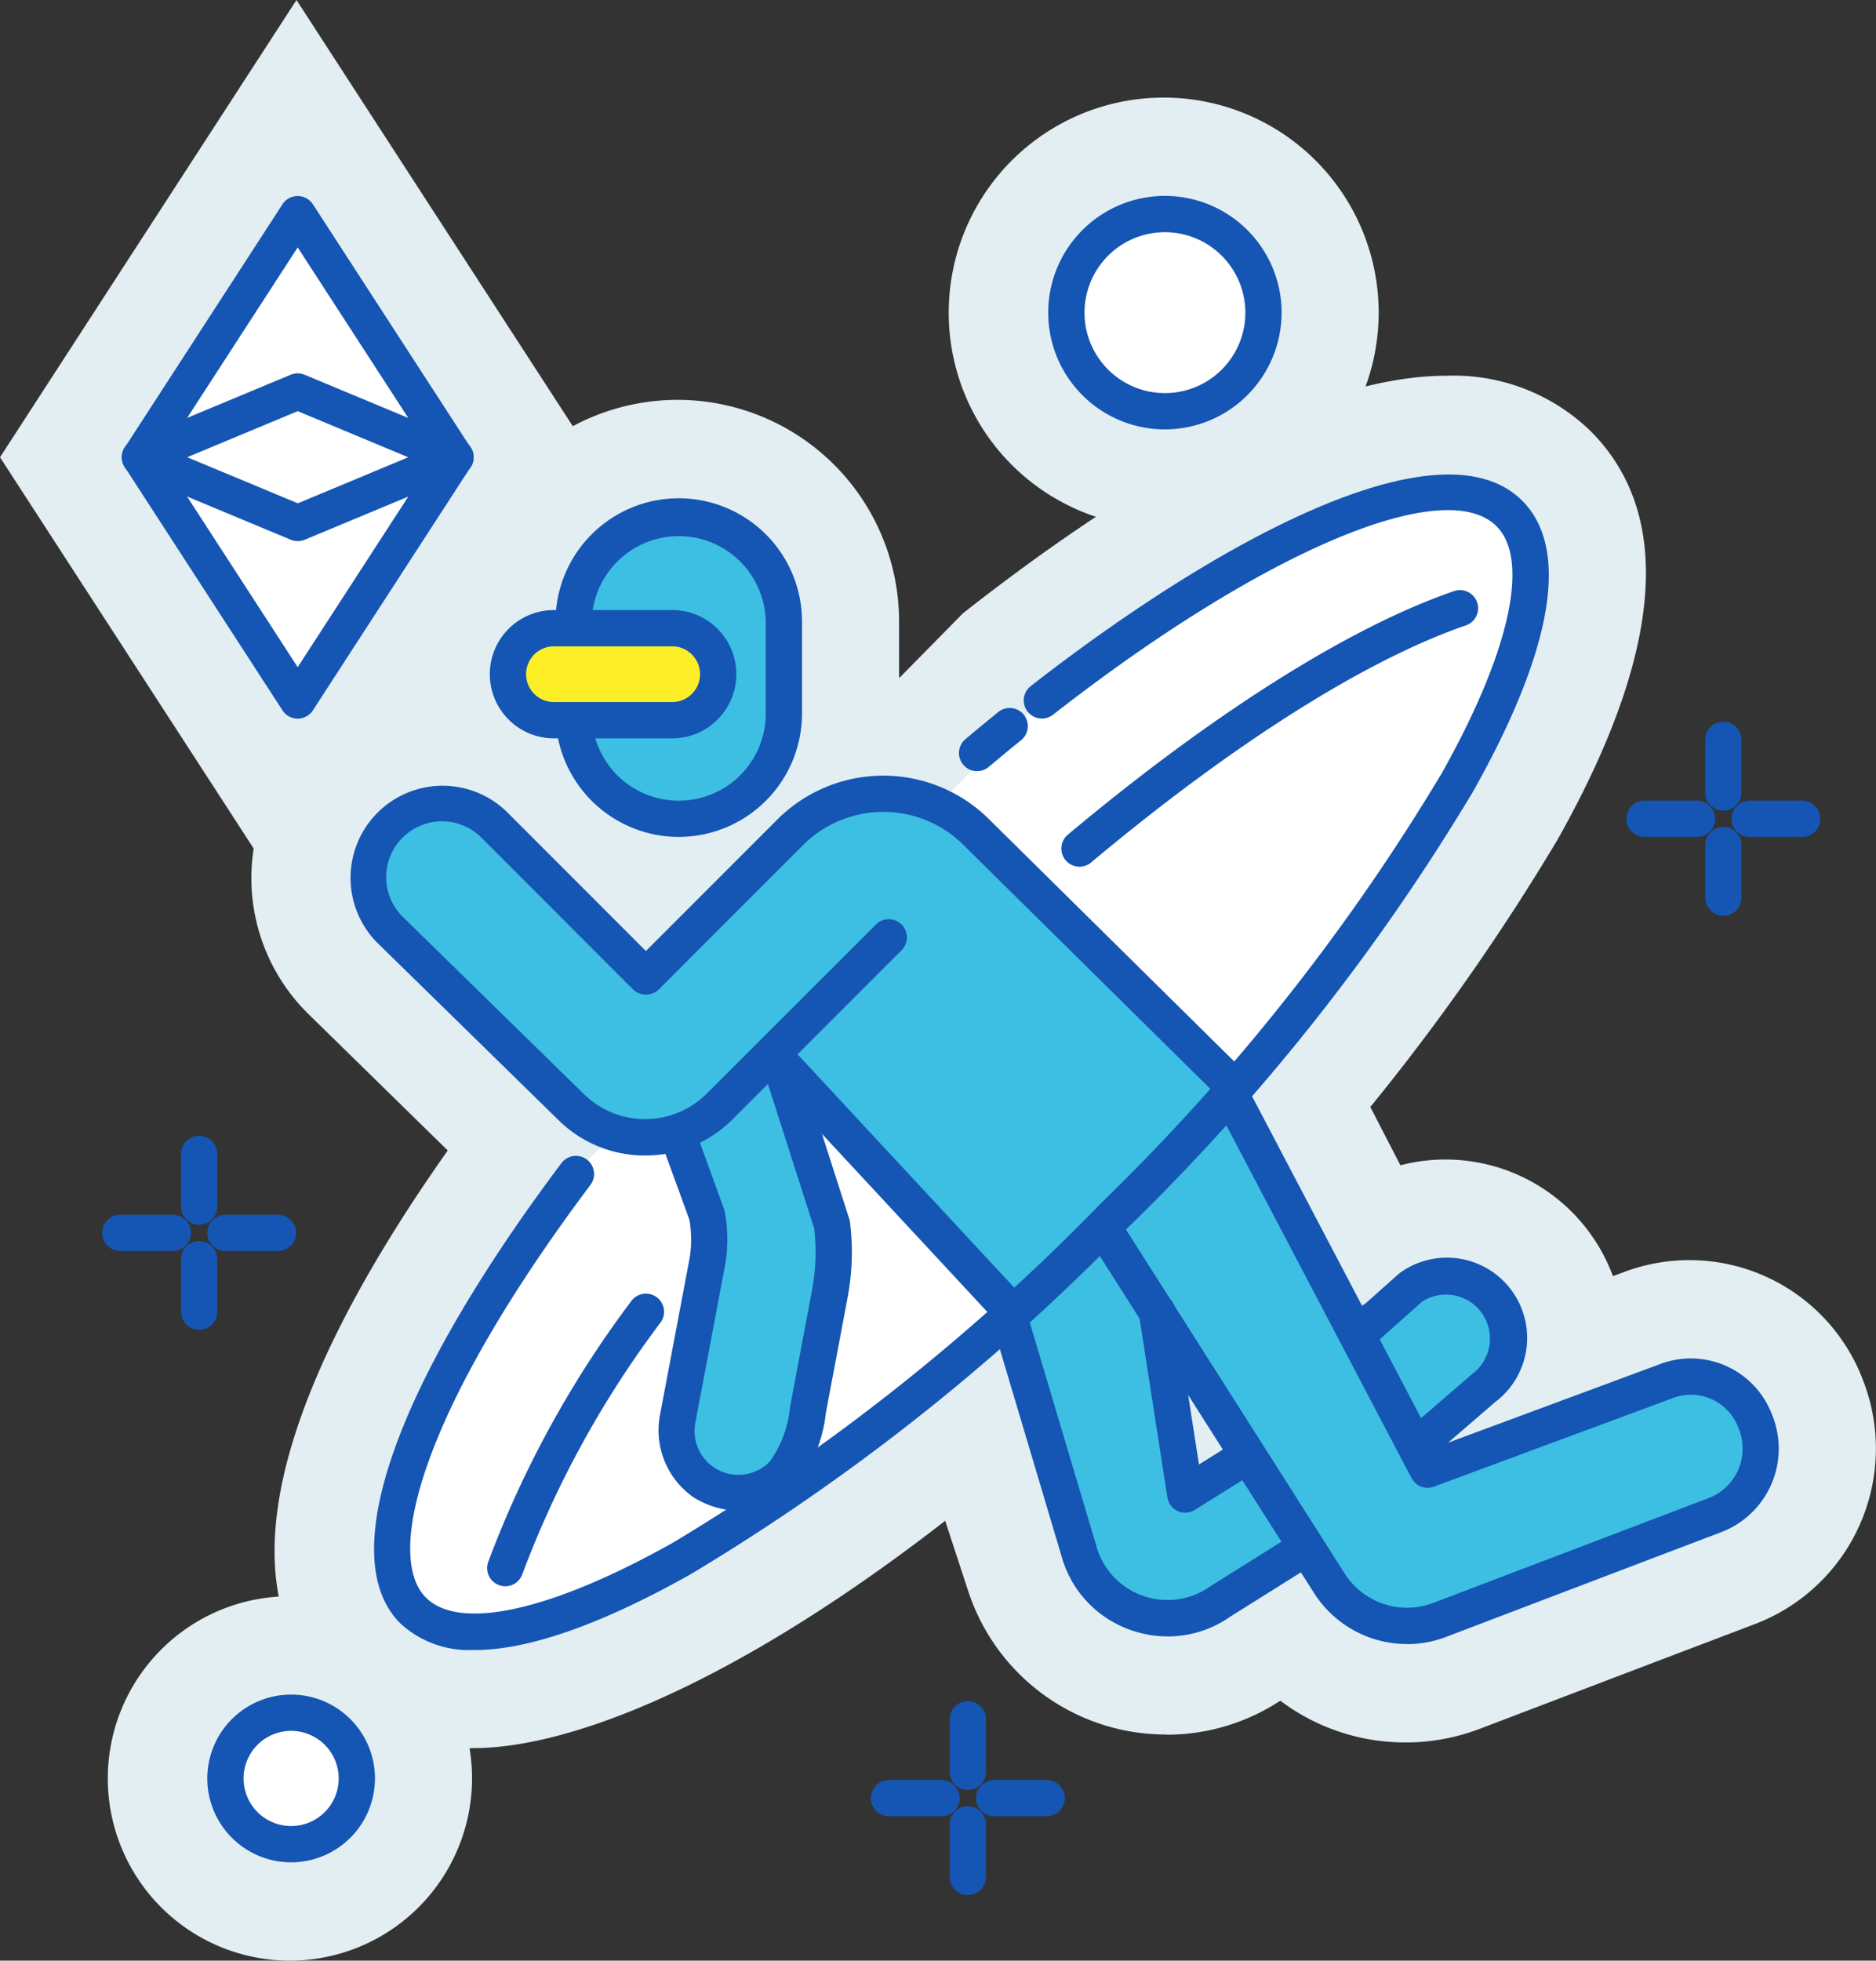
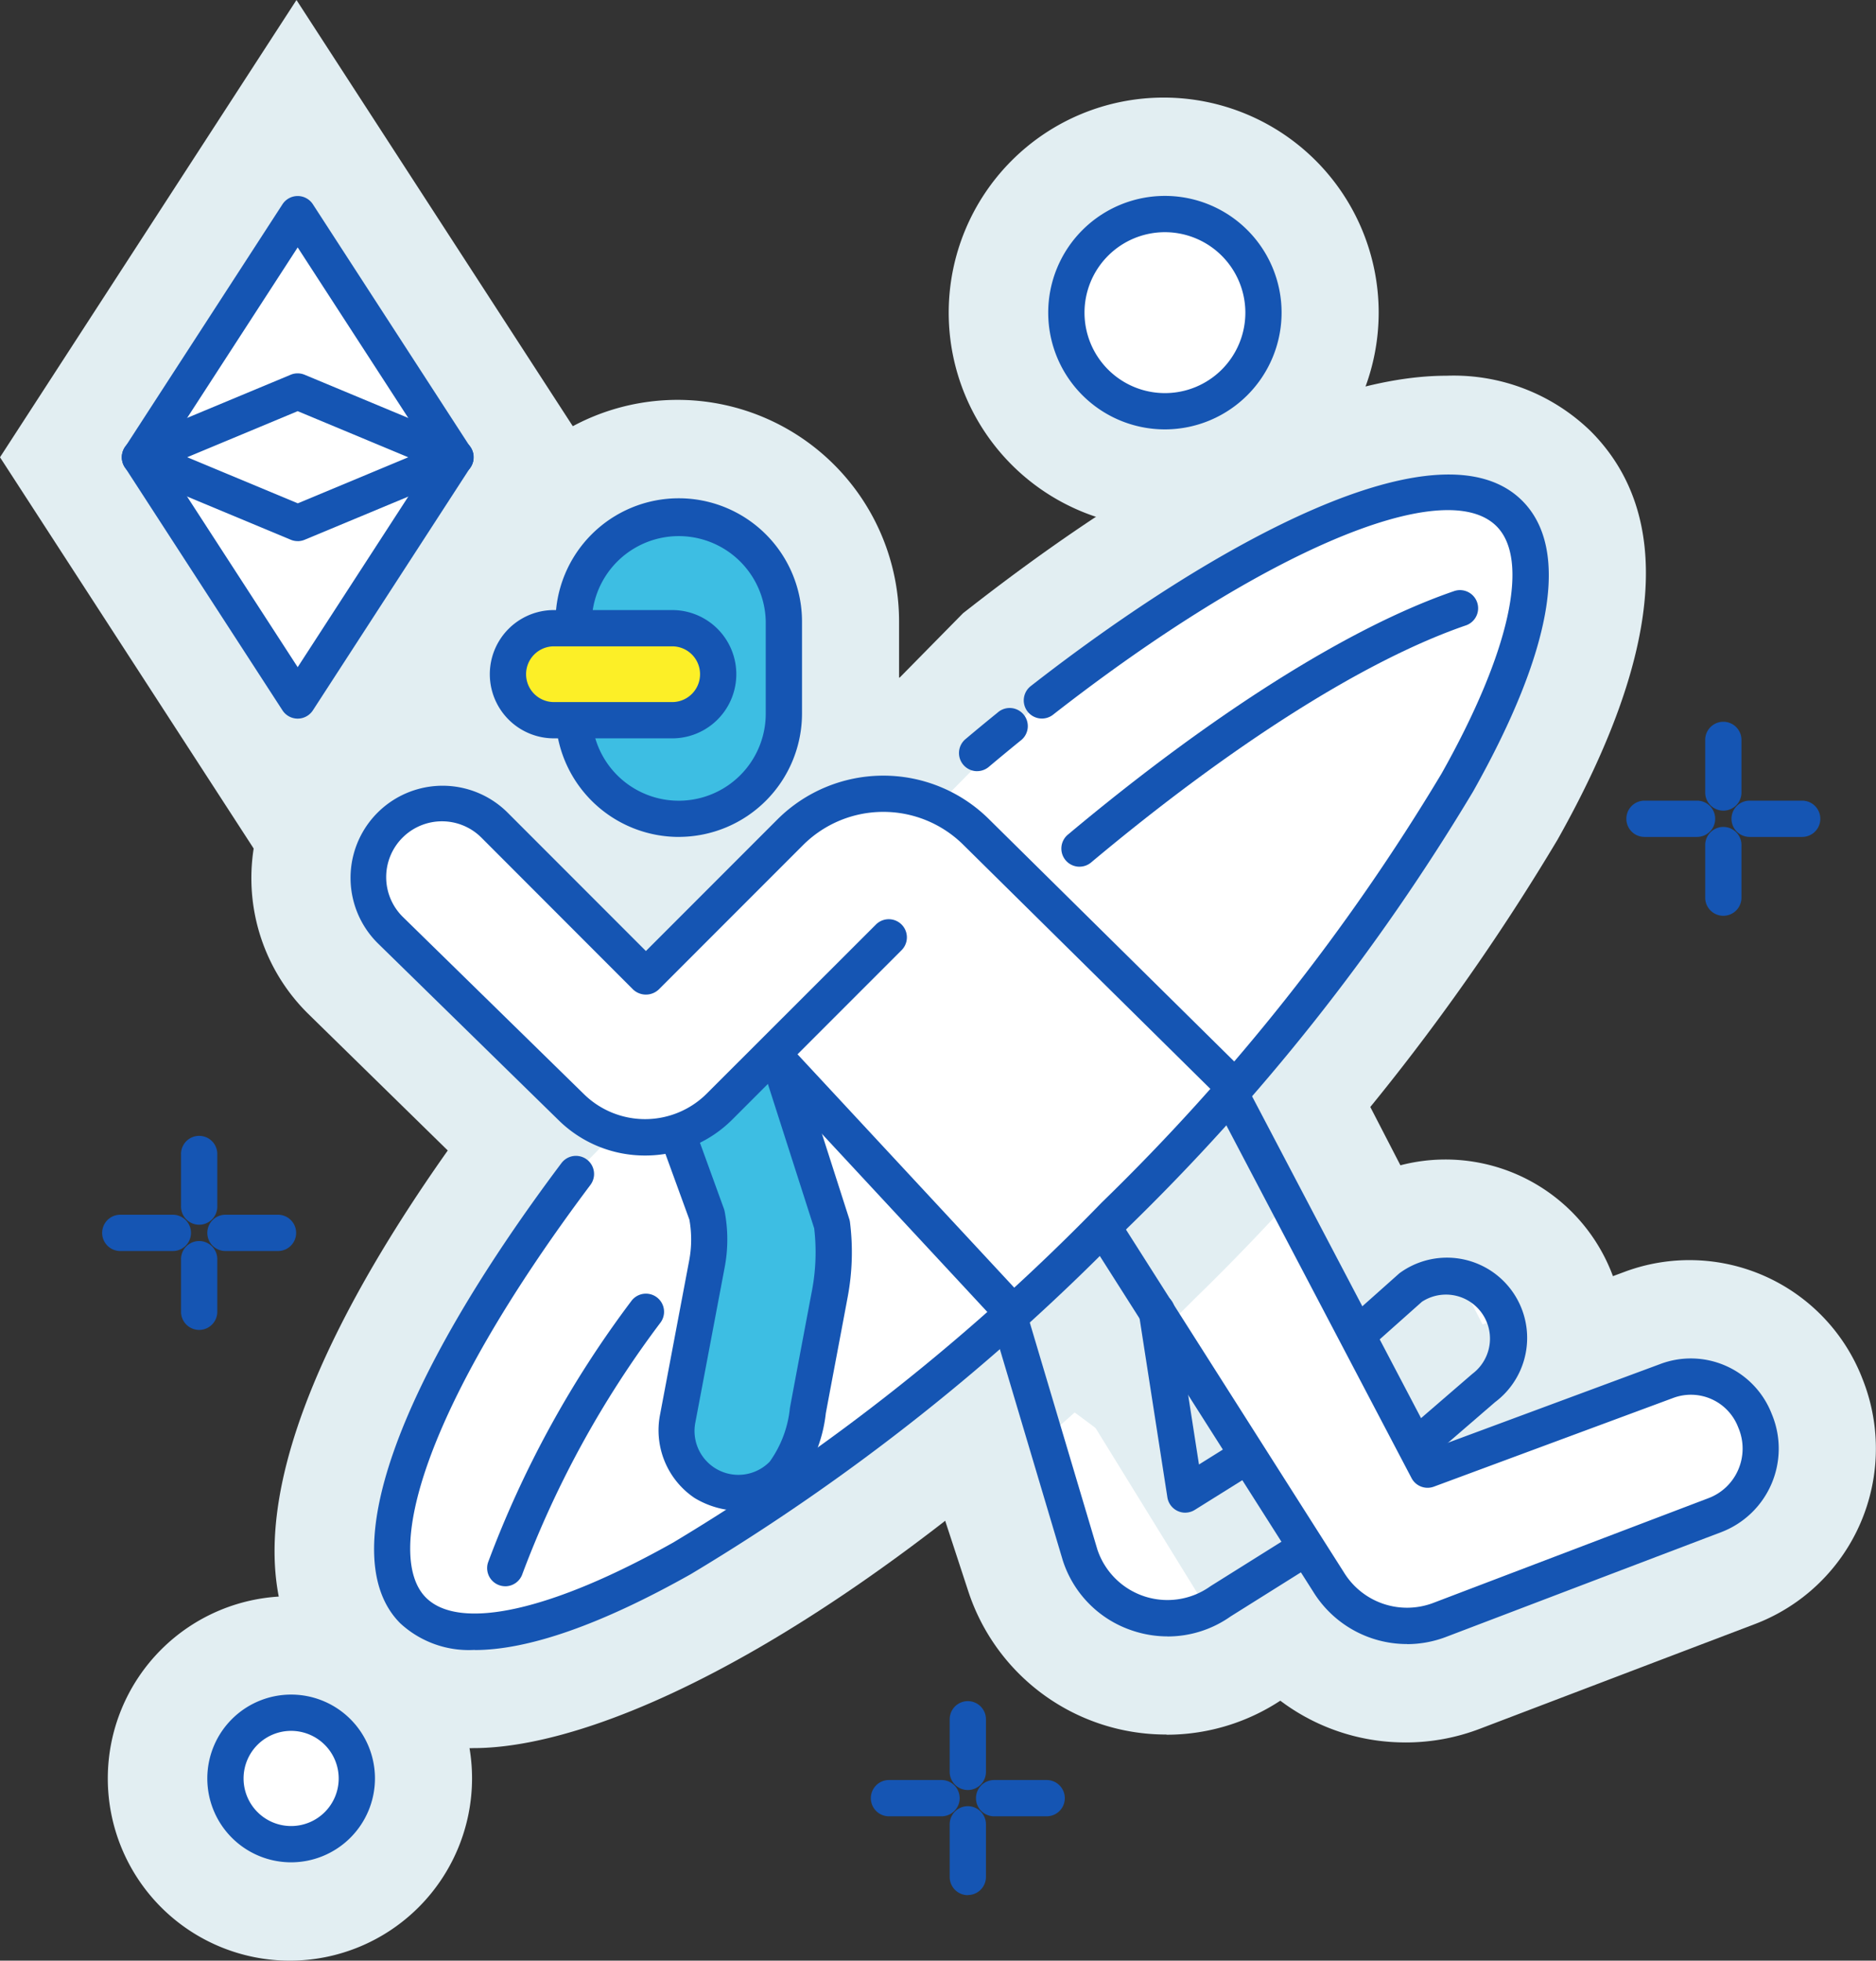
<svg xmlns="http://www.w3.org/2000/svg" width="66.738" height="69.716" viewBox="0 0 66.738 69.716">
  <rect x="0" y="0" width="66.738" height="69.716" fill="#333333" stroke="none" />
  <defs>
    <clipPath id="a">
      <rect width="66.738" height="69.716" fill="none" />
    </clipPath>
  </defs>
  <g transform="translate(0)">
    <g transform="translate(0)" clip-path="url(#a)">
      <path d="M95.078,133.1A7.4,7.4,0,0,1,88.025,128l-6.2-18.917,24.18,17.948-6.651,4.711a7.365,7.365,0,0,1-4.278,1.365Z" transform="translate(-53.581 -71.425)" fill="#e2eef2" />
      <path d="M107.123,147.746a3.272,3.272,0,0,0,5,1.651l1.99-1.409-9.131-6.778Z" transform="translate(-68.742 -92.465)" fill="#fff" />
      <path d="M128.056,123.1l3.564-2.495a6.352,6.352,0,0,1,7.455,10.285l-4.934,3.7Z" transform="translate(-83.851 -78.22)" fill="#e2eef2" />
      <path d="M144.186,131.857l-.566.4,2.1,3.973,1.056-.792a2.21,2.21,0,0,0-2.593-3.578" transform="translate(-94.042 -86.078)" fill="#fff" />
      <path d="M116.34,126.567a7.368,7.368,0,0,1-6.312-3.523L101.3,108.891l11.042-10.218,6.733,13.032,5.064-1.876a6.6,6.6,0,0,1,8.422,3.739l.026.067a6.676,6.676,0,0,1-3.824,8.723c-2.695,1.024-7.043,2.679-9.786,3.724a7.391,7.391,0,0,1-2.638.486Z" transform="translate(-66.332 -64.611)" fill="#e2eef2" />
      <path d="M138.8,127.887a2.458,2.458,0,0,0-3.137-1.392l-8.5,3.149-5.917-11.452L116.7,122.4l6.939,11.252a3.272,3.272,0,0,0,3.95,1.34c2.744-1.045,7.093-2.7,9.79-3.725a2.534,2.534,0,0,0,1.446-3.319Z" transform="translate(-76.412 -77.392)" fill="#fff" />
      <path d="M50.437,60.231a7.9,7.9,0,0,1-6.886-4.049,5.777,5.777,0,0,1-.314-10.311,7.881,7.881,0,0,1,15.082,3.206v3.272a7.891,7.891,0,0,1-7.882,7.882" transform="translate(-26.335 -26.974)" fill="#e2eef2" />
      <path d="M53.855,60.439h.708a3.74,3.74,0,0,0,7.472-.234V56.934a3.74,3.74,0,1,0-7.479,0v.234h-.7a1.636,1.636,0,0,0,0,3.272" transform="translate(-34.193 -34.831)" fill="#fff" />
      <path d="M33.755,87.509a6.994,6.994,0,0,1-5.119-1.967c-4.482-4.482-.483-12.653,4.206-19.283l-4.977-4.871a6.772,6.772,0,1,1,9.525-9.629l2.456,2.456L42.059,52a8.748,8.748,0,0,1,6.227-2.579q.316,0,.633.023l2.255-2.29.213-.166c4.839-3.776,11.713-8.277,16.989-8.277a6.992,6.992,0,0,1,5.12,1.967c2.974,2.974,2.579,7.862-1.174,14.529A79.854,79.854,0,0,1,59.449,71.495C47.641,83.3,38.435,87.509,33.756,87.509Z" transform="translate(-16.913 -25.351)" fill="#e2eef2" />
      <path d="M78.424,51.469c-2.23-2.23-8.931.638-16.631,6.646l-3.684,3.742a4.672,4.672,0,0,0-5.264.934l-5.14,5.14-5.386-5.385a2.63,2.63,0,1,0-3.7,3.739l6.441,6.3a3.723,3.723,0,0,0,1.575.92l-1.412,1.434c-5.428,7.231-7.924,13.405-5.8,15.528,3.012,3.012,14.185-3.277,24.955-14.048S81.436,54.481,78.424,51.469" transform="translate(-24.771 -33.208)" fill="#fff" />
      <path d="M0,16.259,10.547,0l10.547,16.26L10.547,32.519Z" transform="translate(0 0)" fill="#e2eef2" />
      <path d="M25.523,30.7,19.914,22.05,14.3,30.7l5.609,8.648Z" transform="translate(-9.367 -14.439)" fill="#fff" />
      <path d="M105.416,25.347a7.648,7.648,0,1,1,7.648-7.648,7.657,7.657,0,0,1-7.648,7.648" transform="translate(-64.018 -6.581)" fill="#e2eef2" />
      <path d="M113.274,29.062a3.506,3.506,0,1,0-3.506-3.506,3.506,3.506,0,0,0,3.506,3.506" transform="translate(-71.876 -14.439)" fill="#fff" />
      <path d="M17.585,177.377a6.479,6.479,0,1,1,6.48-6.48,6.487,6.487,0,0,1-6.48,6.48" transform="translate(-7.272 -107.661)" fill="#e2eef2" />
      <path d="M25.442,176.417a2.337,2.337,0,1,0,2.337,2.337,2.337,2.337,0,0,0-2.337-2.337" transform="translate(-15.129 -115.518)" fill="#fff" />
-       <path d="M39.349,82.038l-1.475,1.583-.043,2.35,3.141,3.316,5.087,4.323,2.206.29,4.35-3.037,2.953,3.623,5.1,5.492.349,2.781,2.745,7.064s1.525,1.433,2.585,1.165a41.816,41.816,0,0,0,4.94-2.5l-1.861-3.018-2.487,1.127-.486-6.146-2.453-3.356.384-.257,7.994,13.374,2.021,1.057,5.894-1.852,6.315-2.6.61-1.586-.032-1.626-1.242-1.242-9.523,3.633-1-1.34,2.567-1.893.455-2.664L77.4,99.17l-1.775-.339-2.962,1.263-4.14-7.788L63.645,87.1l-5.124-4.816-3.728-.653-7.339,6.756-5.465-5.727Z" transform="translate(-24.771 -53.452)" fill="#3dbee3" />
      <path d="M59.123,60.44a3.74,3.74,0,0,0,7.472-.234V56.934a3.739,3.739,0,0,0-7.479,0v.234" transform="translate(-38.709 -34.832)" fill="#3dbee3" />
      <path d="M61.631,63.368a4.391,4.391,0,0,1-4.376-4.11.645.645,0,0,1,1.287-.08,3.095,3.095,0,0,0,6.184-.193V55.711a3.095,3.095,0,0,0-6.189,0v.234a.645.645,0,0,1-1.29,0v-.234a4.384,4.384,0,1,1,8.769,0v3.272a4.389,4.389,0,0,1-4.384,4.384" transform="translate(-37.485 -33.609)" fill="#1555b3" />
      <path d="M69.8,112.075l1,2.753a4.669,4.669,0,0,1,0,1.743l-1.04,5.5a2.247,2.247,0,0,0,.943,2.276,2.278,2.278,0,0,0,2.79-.292,4.72,4.72,0,0,0,.9-2.279c.272-1.454.578-3.075.782-4.154a7.926,7.926,0,0,0,.076-2.458l-1.852-5.775" transform="translate(-45.657 -71.628)" fill="#3dbee3" />
      <path d="M70.762,124.125a3.146,3.146,0,0,1-1.621-.457,2.9,2.9,0,0,1-1.23-2.94l1.04-5.5a4.011,4.011,0,0,0,.008-1.454l-.984-2.7a.645.645,0,0,1,1.212-.442l1,2.753a.66.66,0,0,1,.027.1,5.3,5.3,0,0,1,0,1.984l-1.04,5.5a1.56,1.56,0,0,0,2.643,1.408,3.949,3.949,0,0,0,.717-1.9.38.38,0,0,1,.006-.039c.272-1.454.578-3.076.782-4.155a7.293,7.293,0,0,0,.077-2.2l-1.834-5.716a.645.645,0,1,1,1.228-.394l1.853,5.775a.637.637,0,0,1,.026.117,8.593,8.593,0,0,1-.082,2.658c-.2,1.073-.507,2.685-.778,4.134a5.153,5.153,0,0,1-1.082,2.635,2.721,2.721,0,0,1-1.971.837" transform="translate(-44.434 -70.405)" fill="#1555b3" />
      <path d="M108.4,145.7a3.943,3.943,0,0,1-1.239-.2,3.879,3.879,0,0,1-2.494-2.5l-2.538-8.517a.645.645,0,1,1,1.236-.368l2.533,8.5a2.628,2.628,0,0,0,4.01,1.309l.03-.02,2.545-1.594a.645.645,0,1,1,.685,1.093l-2.53,1.586a3.885,3.885,0,0,1-2.238.713" transform="translate(-66.858 -87.514)" fill="#1555b3" />
      <path d="M87.3,117.575a.641.641,0,0,1-.472-.206l-8.143-8.764a.645.645,0,1,1,.944-.878l8.143,8.764a.645.645,0,0,1-.472,1.084" transform="translate(-51.412 -70.405)" fill="#1555b3" />
      <path d="M119,141.037a.645.645,0,0,1-.637-.546l-1.01-6.5a.645.645,0,1,1,1.274-.2l.86,5.533,1.215-.759a.645.645,0,1,1,.683,1.094l-2.044,1.277a.646.646,0,0,1-.342.1" transform="translate(-76.834 -87.25)" fill="#1555b3" />
      <path d="M141.681,136.711a.645.645,0,0,1-.422-1.133l2.137-1.844.034-.028a1.565,1.565,0,0,0-1.807-2.553l-1.519,1.352a.645.645,0,0,1-.858-.963l1.549-1.379a.706.706,0,0,1,.059-.047,2.854,2.854,0,0,1,3.368,4.608l-2.121,1.831a.644.644,0,0,1-.421.156" transform="translate(-91.038 -84.866)" fill="#1555b3" />
      <path d="M123.506,130.937a3.922,3.922,0,0,1-3.338-1.861l-7.894-12.413a.645.645,0,1,1,1.088-.692l7.9,12.42a2.634,2.634,0,0,0,3.176,1.084c2.744-1.045,7.094-2.7,9.79-3.725a1.867,1.867,0,0,0,1.055-1,1.894,1.894,0,0,0,.022-1.475l-.023-.056a1.8,1.8,0,0,0-2.315-1.03l-8.5,3.149a.644.644,0,0,1-.8-.3l-7.038-13.4a.645.645,0,0,1,1.142-.6l6.774,12.895,7.969-2.953a3.086,3.086,0,0,1,3.959,1.758l.023.056a3.179,3.179,0,0,1-1.815,4.165c-2.7,1.025-7.045,2.68-9.789,3.725a3.9,3.9,0,0,1-1.39.256" transform="translate(-73.451 -72.479)" fill="#1555b3" />
      <path d="M46.579,93.394a4.37,4.37,0,0,1-3.066-1.245l-6.441-6.3a3.275,3.275,0,1,1,4.607-4.656l4.929,4.93,4.684-4.685a5.337,5.337,0,0,1,7.486-.037l8.841,8.73a.645.645,0,1,1-.906.918l-8.839-8.728a4.042,4.042,0,0,0-5.669.029l-5.141,5.141a.665.665,0,0,1-.912,0L40.765,82.1a1.985,1.985,0,1,0-2.792,2.822l6.441,6.3a3.106,3.106,0,0,0,4.353-.024L54.8,85.172a.645.645,0,0,1,.912.912l-6.032,6.032a4.371,4.371,0,0,1-3.1,1.278" transform="translate(-23.63 -52.307)" fill="#1555b3" />
      <path d="M58.188,67.976H53.981a1.636,1.636,0,0,1,0-3.272h4.207a1.636,1.636,0,0,1,0,3.272" transform="translate(-34.275 -42.368)" fill="#fcef27" />
      <path d="M56.965,67.4H52.758a2.281,2.281,0,0,1,0-4.562h4.207a2.281,2.281,0,0,1,0,4.562m-4.207-3.272a.991.991,0,0,0,0,1.982h4.207a.991.991,0,0,0,0-1.982Z" transform="translate(-33.052 -41.146)" fill="#1555b3" />
      <path d="M42.135,90.669a3.592,3.592,0,0,1-2.65-.947c-2.342-2.342-.2-8.462,5.742-16.371a.645.645,0,0,1,1.031.775C40.173,82.233,38.93,87.342,40.4,88.81c1.2,1.2,4.486.465,8.8-1.961A74.984,74.984,0,0,0,64.44,74.762,75.006,75.006,0,0,0,76.526,59.516c2.426-4.309,3.159-7.6,1.961-8.8-1.857-1.858-8.345.9-15.778,6.7a.645.645,0,0,1-.794-1.017C68.454,51.3,76.48,46.89,79.4,49.808c1.7,1.7,1.1,5.28-1.749,10.34a76.329,76.329,0,0,1-12.3,15.526,76.306,76.306,0,0,1-15.526,12.3c-3.183,1.792-5.779,2.7-7.691,2.7" transform="translate(-25.247 -32.003)" fill="#1555b3" />
      <path d="M110.025,70.6a.645.645,0,0,1-.414-1.14c5.159-4.319,10.046-7.4,13.761-8.667a.645.645,0,0,1,.417,1.22c-3.568,1.22-8.309,4.215-13.35,8.435a.641.641,0,0,1-.414.151" transform="translate(-71.622 -39.782)" fill="#1555b3" />
      <path d="M50.845,143.654a.646.646,0,0,1-.613-.844,36.859,36.859,0,0,1,5.092-9.289.645.645,0,1,1,1.051.748,35.618,35.618,0,0,0-4.917,8.94.646.646,0,0,1-.613.446" transform="translate(-32.871 -87.251)" fill="#1555b3" />
      <path d="M99.47,75.216a.645.645,0,0,1-.415-1.138q.572-.482,1.141-.942a.645.645,0,1,1,.812,1q-.559.454-1.123.928a.643.643,0,0,1-.415.151" transform="translate(-64.71 -47.795)" fill="#1555b3" />
      <path d="M18.816,38.767a.645.645,0,0,1-.541-.294l-5.609-8.647a.645.645,0,0,1,0-.7l5.609-8.647a.645.645,0,0,1,1.082,0l5.609,8.647a.645.645,0,0,1,0,.7l-5.609,8.647a.645.645,0,0,1-.541.294m-4.84-9.292,4.84,7.463,4.841-7.463-4.841-7.463Z" transform="translate(-8.226 -13.215)" fill="#1555b3" />
      <path d="M18.816,48.859a.646.646,0,0,1-.248-.05l-5.609-2.337a.645.645,0,1,1,.5-1.191l5.361,2.234,5.361-2.234a.645.645,0,1,1,.5,1.191L19.065,48.81a.646.646,0,0,1-.248.05" transform="translate(-8.226 -29.618)" fill="#1555b3" />
      <path d="M24.425,42.089a.645.645,0,0,1-.248-.05l-5.361-2.234-5.361,2.234a.645.645,0,1,1-.5-1.191l5.609-2.337a.645.645,0,0,1,.5,0l5.609,2.337a.645.645,0,0,1-.249,1.241" transform="translate(-8.226 -25.185)" fill="#1555b3" />
      <path d="M180.954,83.761h-1.87a.645.645,0,0,1,0-1.29h1.87a.645.645,0,1,1,0,1.29" transform="translate(-116.842 -54.002)" fill="#1555b3" />
      <path d="M170.121,83.761h-1.87a.645.645,0,0,1,0-1.29h1.87a.645.645,0,0,1,0,1.29" transform="translate(-109.749 -54.002)" fill="#1555b3" />
      <path d="M176.376,77.506a.645.645,0,0,1-.645-.645v-1.87a.645.645,0,1,1,1.29,0v1.87a.645.645,0,0,1-.645.645" transform="translate(-115.069 -48.682)" fill="#1555b3" />
      <path d="M176.376,88.339a.645.645,0,0,1-.645-.645v-1.87a.645.645,0,1,1,1.29,0v1.87a.645.645,0,0,1-.645.645" transform="translate(-115.069 -55.776)" fill="#1555b3" />
      <path d="M23.878,126.415h-1.87a.645.645,0,1,1,0-1.29h1.87a.645.645,0,1,1,0,1.29" transform="translate(-13.988 -81.932)" fill="#1555b3" />
      <path d="M13.045,126.415h-1.87a.645.645,0,1,1,0-1.29h1.87a.645.645,0,1,1,0,1.29" transform="translate(-6.896 -81.932)" fill="#1555b3" />
      <path d="M19.3,120.16a.645.645,0,0,1-.645-.645v-1.87a.645.645,0,0,1,1.29,0v1.87a.645.645,0,0,1-.645.645" transform="translate(-12.215 -76.612)" fill="#1555b3" />
      <path d="M19.3,130.993a.645.645,0,0,1-.645-.645v-1.87a.645.645,0,0,1,1.29,0v1.87a.645.645,0,0,1-.645.645" transform="translate(-12.215 -83.705)" fill="#1555b3" />
      <path d="M103.093,184.642h-1.87a.645.645,0,0,1,0-1.29h1.87a.645.645,0,0,1,0,1.29" transform="translate(-65.858 -120.059)" fill="#1555b3" />
      <path d="M92.26,184.642H90.39a.645.645,0,1,1,0-1.29h1.87a.645.645,0,1,1,0,1.29" transform="translate(-58.765 -120.059)" fill="#1555b3" />
      <path d="M98.515,178.387a.645.645,0,0,1-.645-.645v-1.87a.645.645,0,0,1,1.29,0v1.87a.645.645,0,0,1-.645.645" transform="translate(-64.085 -114.739)" fill="#1555b3" />
      <path d="M98.515,189.219a.645.645,0,0,1-.645-.645V186.7a.645.645,0,0,1,1.29,0v1.87a.645.645,0,0,1-.645.645" transform="translate(-64.085 -121.832)" fill="#1555b3" />
      <path d="M112.177,28.484a4.151,4.151,0,1,1,4.15-4.151,4.155,4.155,0,0,1-4.15,4.151m0-7.012a2.861,2.861,0,1,0,2.861,2.861,2.864,2.864,0,0,0-2.861-2.861" transform="translate(-70.735 -13.216)" fill="#1555b3" />
      <path d="M24.345,180.514a2.982,2.982,0,1,1,2.982-2.982,2.985,2.985,0,0,1-2.982,2.982m0-4.674a1.692,1.692,0,1,0,1.692,1.692,1.694,1.694,0,0,0-1.692-1.692" transform="translate(-13.988 -114.295)" fill="#1555b3" />
    </g>
  </g>
</svg>